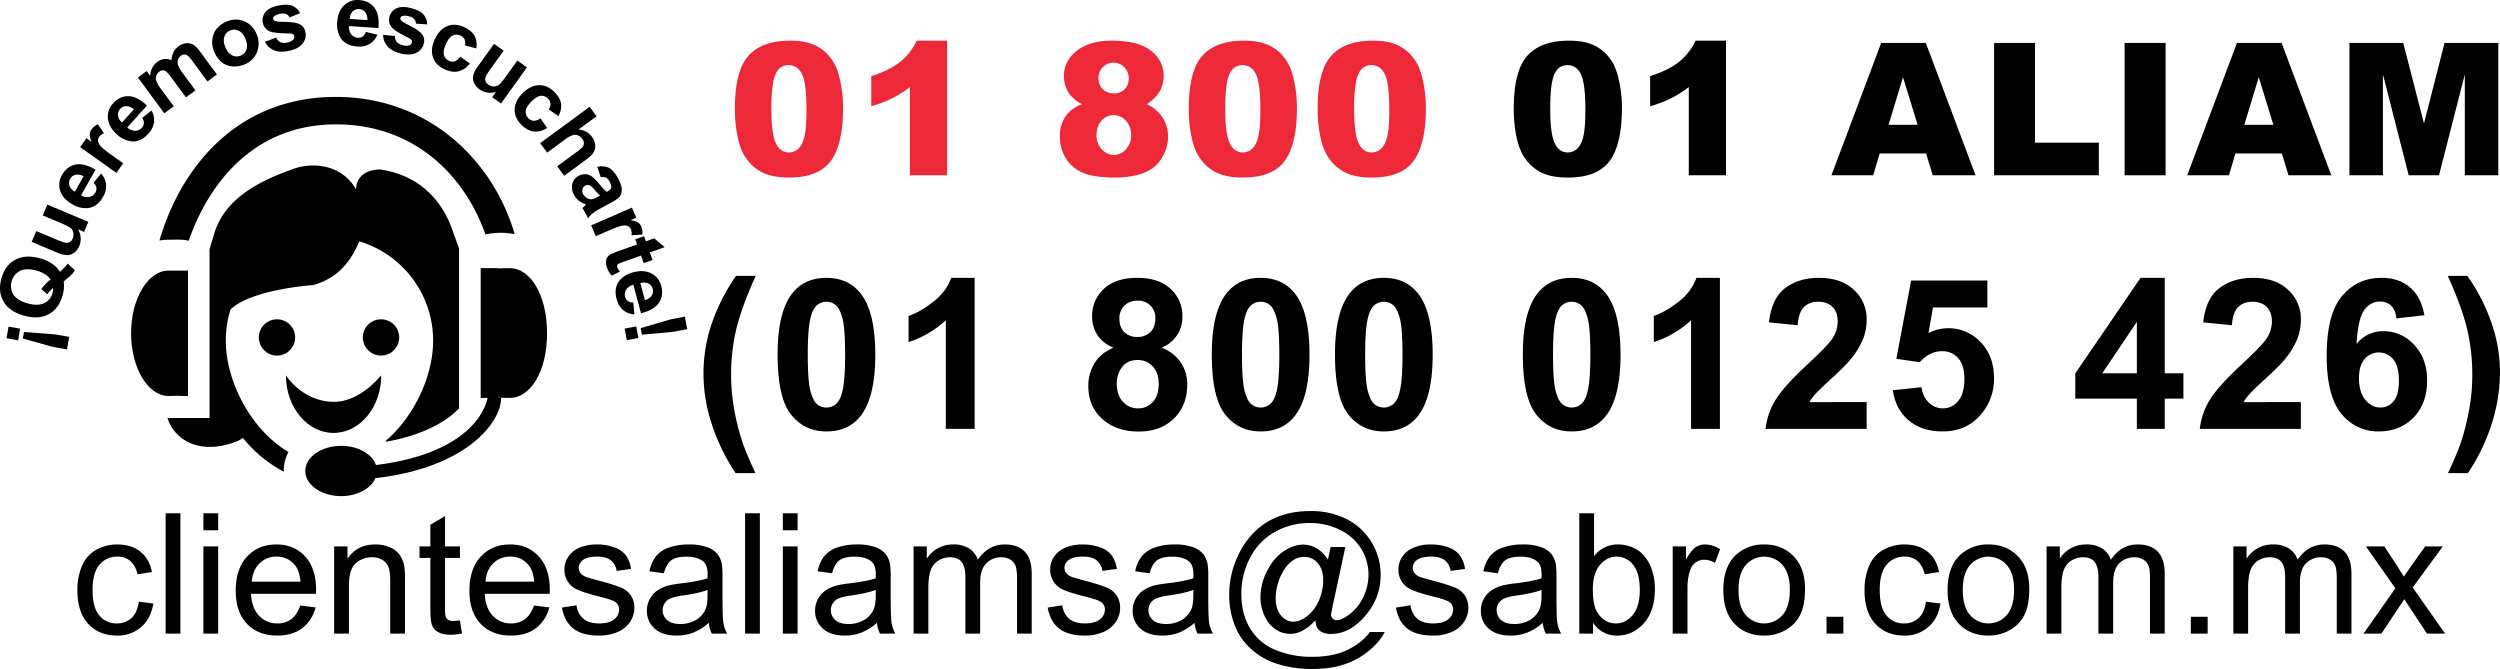
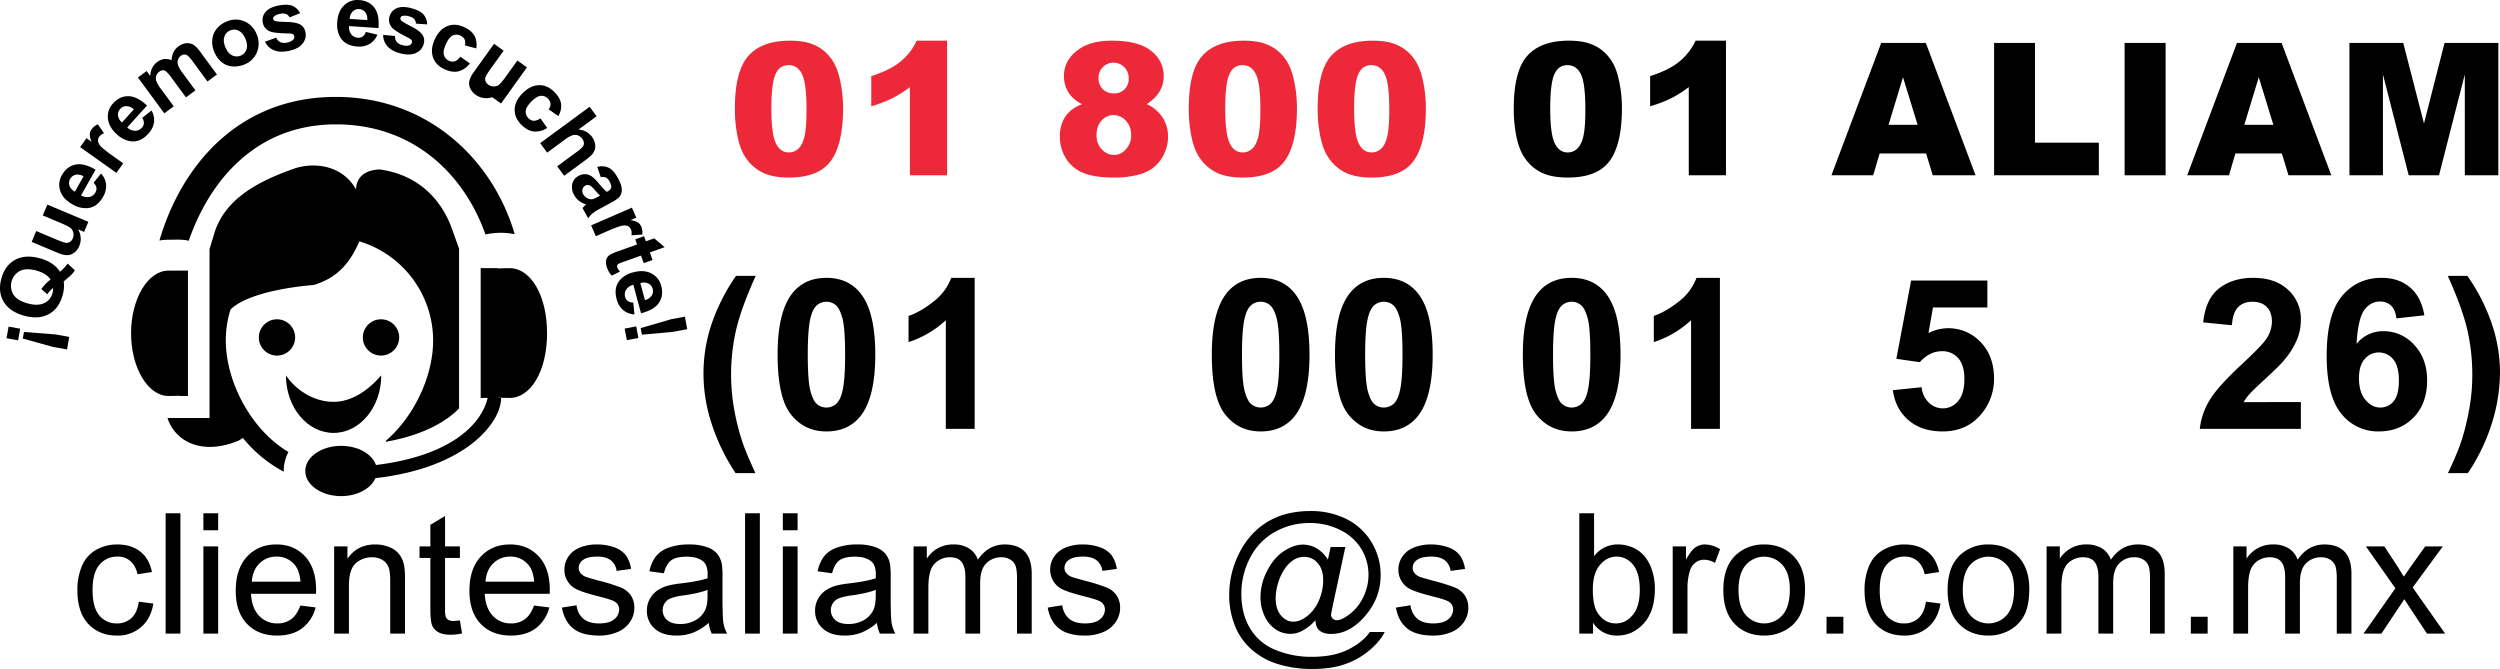
<svg xmlns="http://www.w3.org/2000/svg" id="Capa_1" data-name="Capa 1" viewBox="0 0 1689.166 452.007">
  <defs>
    <style>
      .cls-1 {
        fill: #ed2939;
      }
    </style>
  </defs>
  <title>722c7a2c-e7ac-419b-ba1d-c743006c9dee</title>
  <g>
    <g>
      <path d="M93.777,406.528l9.817,1.276q-1.613,10.149-8.242,15.889a23.974,23.974,0,0,1-16.272,5.741q-12.1,0-19.445-7.9t-7.343-22.656a41.019,41.019,0,0,1,3.161-16.695,22.054,22.054,0,0,1,9.617-10.731,28.589,28.589,0,0,1,14.065-3.577q9.6,0,15.7,4.852t7.82,13.783L92.946,388q-1.382-5.934-4.914-8.929a12.675,12.675,0,0,0-8.509-3,15.5,15.5,0,0,0-12.257,5.408q-4.708,5.407-4.714,17.11,0,11.867,4.548,17.248a14.8,14.8,0,0,0,11.869,5.379,14,14,0,0,0,9.817-3.6Q92.729,414.014,93.777,406.528Z" />
      <path d="M111.913,428.1V346.8H121.9V428.1Z" />
      <path d="M137.426,358.277V346.8h9.983v11.481Zm0,69.825V369.2h9.983v58.9Z" />
      <path d="M202.926,409.135l10.316,1.275a25.165,25.165,0,0,1-9.04,14.031q-6.606,4.992-16.861,4.992-12.928,0-20.487-7.959-7.587-7.957-7.576-22.323,0-14.862,7.654-23.073t19.855-8.208q11.814,0,19.3,8.042t7.487,22.629c0,.591-.022,1.478-.056,2.661H169.593q.55,9.7,5.491,14.864a16.352,16.352,0,0,0,12.313,5.158,15.272,15.272,0,0,0,9.373-2.884Q200.647,415.458,202.926,409.135ZM170.148,393h32.889q-.666-7.434-3.772-11.148a15.3,15.3,0,0,0-12.367-5.768,15.881,15.881,0,0,0-11.57,4.6Q170.653,385.288,170.148,393Z" />
      <path d="M225.776,428.1V369.2h8.985v8.375q6.49-9.7,18.746-9.706a24.645,24.645,0,0,1,9.794,1.913,15.374,15.374,0,0,1,6.678,5.019,19.275,19.275,0,0,1,3.107,7.376,57.627,57.627,0,0,1,.554,9.706V428.1h-9.983V392.274q0-6.1-1.165-9.123a9.559,9.559,0,0,0-4.137-4.825,13.122,13.122,0,0,0-6.955-1.8,16.214,16.214,0,0,0-11.014,4.048q-4.626,4.048-4.626,15.364V428.1Z" />
      <path d="M310.743,419.174l1.441,8.818a36.981,36.981,0,0,1-7.542.888q-5.442,0-8.43-1.72A9.607,9.607,0,0,1,292,422.64q-1.215-2.8-1.22-11.786V376.968h-7.321V369.2h7.321V354.616l9.927-5.99V369.2h10.039v7.765H300.7v34.441a17.673,17.673,0,0,0,.521,5.491,4.19,4.19,0,0,0,1.73,1.941,6.629,6.629,0,0,0,3.406.721A32.607,32.607,0,0,0,310.743,419.174Z" />
      <path d="M360.826,409.135l10.316,1.275a25.171,25.171,0,0,1-9.04,14.031q-6.606,4.992-16.861,4.992-12.928,0-20.487-7.959-7.587-7.957-7.576-22.323,0-14.862,7.653-23.073t19.856-8.208q11.812,0,19.3,8.042t7.488,22.629c0,.591-.023,1.478-.056,2.661H327.493q.549,9.7,5.491,14.864a16.35,16.35,0,0,0,12.313,5.158,15.274,15.274,0,0,0,9.373-2.884Q358.545,415.458,360.826,409.135ZM328.047,393h32.889q-.665-7.434-3.771-11.148a15.3,15.3,0,0,0-12.368-5.768,15.878,15.878,0,0,0-11.569,4.6Q328.553,385.288,328.047,393Z" />
      <path d="M379.682,410.522l9.873-1.554a13.8,13.8,0,0,0,4.625,9.1q3.81,3.162,10.626,3.161,6.873,0,10.206-2.8a8.375,8.375,0,0,0,3.328-6.573,6.059,6.059,0,0,0-2.939-5.324q-2.048-1.331-10.206-3.384-10.981-2.774-15.229-4.8a14.515,14.515,0,0,1-8.619-13.505,15.087,15.087,0,0,1,1.808-7.293,16.058,16.058,0,0,1,4.9-5.574,20.675,20.675,0,0,1,6.345-2.911,30.2,30.2,0,0,1,8.63-1.193,34.151,34.151,0,0,1,12.18,2,16.589,16.589,0,0,1,7.731,5.407,21.188,21.188,0,0,1,3.439,9.124l-9.761,1.33a10.707,10.707,0,0,0-3.849-7.1q-3.195-2.549-9.017-2.551-6.871,0-9.817,2.274a6.616,6.616,0,0,0-2.94,5.325,5.535,5.535,0,0,0,1.22,3.494,8.745,8.745,0,0,0,3.828,2.662q1.5.552,8.818,2.551a123.117,123.117,0,0,1,14.787,4.631,14.983,14.983,0,0,1,6.566,5.241A14.653,14.653,0,0,1,428.6,410.8a16.681,16.681,0,0,1-2.918,9.4,18.744,18.744,0,0,1-8.4,6.822,30.575,30.575,0,0,1-12.424,2.413q-11.48,0-17.492-4.77T379.682,410.522Z" />
      <path d="M478.9,420.838a37.19,37.19,0,0,1-10.671,6.655,30.9,30.9,0,0,1-11.014,1.941q-9.7,0-14.919-4.742a15.668,15.668,0,0,1-5.213-12.119,16.044,16.044,0,0,1,1.975-7.9,16.3,16.3,0,0,1,5.147-5.74,24.338,24.338,0,0,1,7.188-3.272,71.007,71.007,0,0,1,8.874-1.5q12.1-1.443,17.8-3.438c.034-1.368.056-2.238.056-2.607q0-6.1-2.828-8.6-3.827-3.382-11.37-3.384-7.038,0-10.4,2.468-3.345,2.467-4.958,8.735l-9.762-1.33a24.222,24.222,0,0,1,4.382-10.123A19.163,19.163,0,0,1,452,369.951a39.331,39.331,0,0,1,13.367-2.08,35.37,35.37,0,0,1,12.257,1.774,16.156,16.156,0,0,1,6.932,4.465,15.711,15.711,0,0,1,3.107,6.794,56.231,56.231,0,0,1,.5,9.207v13.311q0,13.922.633,17.609a22.5,22.5,0,0,0,2.528,7.071H480.9A21.3,21.3,0,0,1,478.9,420.838Zm-.832-22.3q-5.44,2.217-16.305,3.771a37.555,37.555,0,0,0-8.707,2,8.7,8.7,0,0,0-3.938,3.244,8.829,8.829,0,0,0,1.631,11.4q3.028,2.663,8.852,2.662a20.57,20.57,0,0,0,10.26-2.523,15.567,15.567,0,0,0,6.6-6.906q1.615-3.38,1.608-9.983Z" />
      <path d="M503.417,428.1V346.8H513.4V428.1Z" />
      <path d="M528.93,358.277V346.8h9.983v11.481Zm0,69.825V369.2h9.983v58.9Z" />
      <path d="M592.545,420.838a37.188,37.188,0,0,1-10.671,6.655,30.9,30.9,0,0,1-11.014,1.941q-9.7,0-14.919-4.742a15.664,15.664,0,0,1-5.214-12.119,16.032,16.032,0,0,1,1.975-7.9,16.3,16.3,0,0,1,5.146-5.74,24.34,24.34,0,0,1,7.188-3.272,70.981,70.981,0,0,1,8.873-1.5q12.1-1.443,17.8-3.438c.034-1.368.056-2.238.056-2.607q0-6.1-2.828-8.6-3.827-3.382-11.37-3.384-7.038,0-10.4,2.468-3.344,2.467-4.958,8.735l-9.761-1.33a24.235,24.235,0,0,1,4.381-10.123,19.162,19.162,0,0,1,8.819-5.934,39.33,39.33,0,0,1,13.367-2.08,35.374,35.374,0,0,1,12.257,1.774,16.155,16.155,0,0,1,6.932,4.465,15.7,15.7,0,0,1,3.106,6.794,56.194,56.194,0,0,1,.5,9.207v13.311q0,13.922.633,17.609a22.475,22.475,0,0,0,2.528,7.071H594.54A21.327,21.327,0,0,1,592.545,420.838Zm-.833-22.3q-5.44,2.217-16.305,3.771a37.54,37.54,0,0,0-8.707,2,8.694,8.694,0,0,0-3.938,3.244,8.83,8.83,0,0,0,1.63,11.4q3.029,2.663,8.852,2.662a20.571,20.571,0,0,0,10.261-2.523,15.572,15.572,0,0,0,6.6-6.906q1.614-3.38,1.608-9.983Z" />
      <path d="M617.28,428.1V369.2h8.929v8.263a20.993,20.993,0,0,1,7.376-6.96,20.763,20.763,0,0,1,10.483-2.634,19.422,19.422,0,0,1,10.737,2.717,14.552,14.552,0,0,1,5.9,7.6q6.989-10.316,18.192-10.316,8.769,0,13.477,4.852t4.715,14.947V428.1h-9.928V391q0-5.99-.964-8.624a8.43,8.43,0,0,0-3.528-4.242,10.966,10.966,0,0,0-5.989-1.608,13.951,13.951,0,0,0-10.316,4.132q-4.11,4.13-4.1,13.227V428.1h-9.983V389.835q0-6.657-2.441-9.983t-7.986-3.328a14.482,14.482,0,0,0-7.787,2.218,12.55,12.55,0,0,0-5.191,6.489q-1.614,4.271-1.608,12.313V428.1Z" />
      <path d="M707.9,410.522l9.873-1.554a13.8,13.8,0,0,0,4.625,9.1q3.81,3.162,10.626,3.161,6.871,0,10.206-2.8a8.374,8.374,0,0,0,3.327-6.573,6.057,6.057,0,0,0-2.94-5.324q-2.046-1.331-10.2-3.384-10.981-2.774-15.229-4.8a14.515,14.515,0,0,1-8.619-13.505,15.087,15.087,0,0,1,1.808-7.293,16.048,16.048,0,0,1,4.9-5.574,20.664,20.664,0,0,1,6.345-2.911,30.2,30.2,0,0,1,8.63-1.193,34.14,34.14,0,0,1,12.179,2,16.587,16.587,0,0,1,7.732,5.407A21.174,21.174,0,0,1,754.6,384.4l-9.76,1.33a10.707,10.707,0,0,0-3.849-7.1q-3.195-2.549-9.018-2.551-6.873,0-9.817,2.274a6.613,6.613,0,0,0-2.94,5.325,5.529,5.529,0,0,0,1.22,3.494,8.748,8.748,0,0,0,3.827,2.662q1.5.552,8.819,2.551a123.111,123.111,0,0,1,14.787,4.631,14.99,14.99,0,0,1,6.566,5.241,14.662,14.662,0,0,1,2.385,8.542,16.681,16.681,0,0,1-2.918,9.4,18.744,18.744,0,0,1-8.4,6.822,30.579,30.579,0,0,1-12.424,2.413q-11.48,0-17.492-4.77T707.9,410.522Z" />
-       <path d="M807.126,420.838a37.189,37.189,0,0,1-10.671,6.655,30.9,30.9,0,0,1-11.014,1.941q-9.7,0-14.919-4.742a15.664,15.664,0,0,1-5.214-12.119,16.032,16.032,0,0,1,1.975-7.9,16.3,16.3,0,0,1,5.147-5.74,24.338,24.338,0,0,1,7.188-3.272,70.978,70.978,0,0,1,8.873-1.5q12.1-1.443,17.8-3.438c.034-1.368.056-2.238.056-2.607q0-6.1-2.828-8.6-3.827-3.382-11.37-3.384-7.038,0-10.4,2.468-3.345,2.467-4.958,8.735l-9.761-1.33a24.235,24.235,0,0,1,4.381-10.123,19.161,19.161,0,0,1,8.819-5.934,39.331,39.331,0,0,1,13.367-2.08,35.374,35.374,0,0,1,12.257,1.774,16.156,16.156,0,0,1,6.932,4.465,15.711,15.711,0,0,1,3.107,6.794,56.36,56.36,0,0,1,.5,9.207v13.311q0,13.922.633,17.609a22.475,22.475,0,0,0,2.528,7.071H809.121A21.327,21.327,0,0,1,807.126,420.838Zm-.833-22.3q-5.44,2.217-16.305,3.771a37.54,37.54,0,0,0-8.707,2,8.7,8.7,0,0,0-3.938,3.244,8.829,8.829,0,0,0,1.631,11.4q3.028,2.663,8.851,2.662a20.571,20.571,0,0,0,10.261-2.523,15.572,15.572,0,0,0,6.6-6.906q1.614-3.38,1.608-9.983Z" />
      <path d="M888.765,419.062a30.674,30.674,0,0,1-8.064,6.683,17.293,17.293,0,0,1-18.558-.36,20.786,20.786,0,0,1-7.576-8.875,29.814,29.814,0,0,1-2.905-13.144,38.5,38.5,0,0,1,4.525-17.665q4.51-8.848,11.226-13.283t13.033-4.438a18.159,18.159,0,0,1,9.207,2.524,21.668,21.668,0,0,1,7.543,7.682l1.885-8.6h9.927l-7.986,37.215q-1.665,7.766-1.664,8.6a3.447,3.447,0,0,0,1.131,2.579,3.859,3.859,0,0,0,2.751,1.081c1.963,0,4.525-1.128,7.709-3.383a31.054,31.054,0,0,0,10.016-11.9,34.423,34.423,0,0,0,3.682-15.391,33.38,33.38,0,0,0-4.747-17.3,33.781,33.781,0,0,0-14.132-12.867,44.876,44.876,0,0,0-20.776-4.825,47.257,47.257,0,0,0-23.7,6.072,41.449,41.449,0,0,0-16.638,17.415,51.758,51.758,0,0,0-5.912,24.32q0,13.591,5.912,23.405a35.142,35.142,0,0,0,17.082,14.5,63.354,63.354,0,0,0,24.758,4.685q14.525,0,24.347-4.88t14.7-11.87h10.039q-2.83,5.823-9.706,11.87a51.792,51.792,0,0,1-16.362,9.566q-9.483,3.524-22.85,3.522a77.716,77.716,0,0,1-22.706-3.161,47.842,47.842,0,0,1-17.726-9.512,42.058,42.058,0,0,1-11.036-14.614,55.073,55.073,0,0,1-4.659-22.628,61.914,61.914,0,0,1,5.546-25.79q6.773-15.029,19.223-23.017t30.193-7.986a53.316,53.316,0,0,1,24.714,5.629A41.255,41.255,0,0,1,927.477,367.7a41.977,41.977,0,0,1,5.38,20.854q0,16.085-11.314,28.562-10.1,11.2-22.074,11.2a14.057,14.057,0,0,1-6.189-1.164,7.525,7.525,0,0,1-3.461-3.328A14.386,14.386,0,0,1,888.765,419.062Zm-26.844-15.03q0,7.6,3.605,11.813t8.263,4.215a13.787,13.787,0,0,0,6.545-1.858,23.585,23.585,0,0,0,6.578-5.518,29.163,29.163,0,0,0,5.125-9.29,33.584,33.584,0,0,0,2-11.286q0-7.543-3.748-11.7a11.8,11.8,0,0,0-9.119-4.159,13.181,13.181,0,0,0-6.678,1.8,20.544,20.544,0,0,0-6.078,5.8,32.518,32.518,0,0,0-4.715,9.706A35.433,35.433,0,0,0,861.922,404.033Z" />
      <path d="M943.173,410.522l9.872-1.554a13.809,13.809,0,0,0,4.626,9.1q3.81,3.162,10.626,3.161,6.871,0,10.206-2.8a8.374,8.374,0,0,0,3.327-6.573,6.057,6.057,0,0,0-2.94-5.324q-2.046-1.331-10.2-3.384-10.981-2.774-15.23-4.8a14.515,14.515,0,0,1-8.619-13.505,15.087,15.087,0,0,1,1.808-7.293,16.047,16.047,0,0,1,4.9-5.574,20.662,20.662,0,0,1,6.345-2.911,30.2,30.2,0,0,1,8.63-1.193,34.145,34.145,0,0,1,12.179,2,16.587,16.587,0,0,1,7.732,5.407,21.174,21.174,0,0,1,3.438,9.124l-9.76,1.33a10.706,10.706,0,0,0-3.849-7.1q-3.195-2.549-9.019-2.551-6.871,0-9.816,2.274a6.613,6.613,0,0,0-2.94,5.325,5.528,5.528,0,0,0,1.22,3.494,8.747,8.747,0,0,0,3.827,2.662q1.5.552,8.819,2.551a123.11,123.11,0,0,1,14.787,4.631,14.99,14.99,0,0,1,6.566,5.241,14.661,14.661,0,0,1,2.384,8.542,16.679,16.679,0,0,1-2.917,9.4,18.744,18.744,0,0,1-8.4,6.822,30.579,30.579,0,0,1-12.424,2.413q-11.48,0-17.492-4.77T943.173,410.522Z" />
-       <path d="M1042.394,420.838a37.189,37.189,0,0,1-10.671,6.655,30.908,30.908,0,0,1-11.014,1.941q-9.7,0-14.919-4.742a15.664,15.664,0,0,1-5.214-12.119,16.043,16.043,0,0,1,1.974-7.9,16.305,16.305,0,0,1,5.148-5.74,24.339,24.339,0,0,1,7.188-3.272,70.982,70.982,0,0,1,8.873-1.5q12.1-1.443,17.8-3.438c.033-1.368.056-2.238.056-2.607q0-6.1-2.828-8.6-3.827-3.382-11.37-3.384-7.038,0-10.4,2.468-3.345,2.467-4.958,8.735l-9.762-1.33a24.235,24.235,0,0,1,4.381-10.123,19.161,19.161,0,0,1,8.819-5.934,39.331,39.331,0,0,1,13.367-2.08,35.374,35.374,0,0,1,12.257,1.774,16.155,16.155,0,0,1,6.932,4.465,15.7,15.7,0,0,1,3.106,6.794,56.194,56.194,0,0,1,.5,9.207v13.311q0,13.922.633,17.609a22.476,22.476,0,0,0,2.528,7.071H1044.39A21.326,21.326,0,0,1,1042.394,420.838Zm-.833-22.3q-5.44,2.217-16.305,3.771a37.54,37.54,0,0,0-8.708,2,8.694,8.694,0,0,0-3.938,3.244,8.83,8.83,0,0,0,1.63,11.4q3.029,2.663,8.852,2.662a20.571,20.571,0,0,0,10.261-2.523,15.572,15.572,0,0,0,6.6-6.906q1.614-3.38,1.608-9.983Z" />
      <path d="M1076.336,428.1h-9.262V346.8h9.983V375.8a19.75,19.75,0,0,1,16.139-7.93,24.639,24.639,0,0,1,10.283,2.191,20.974,20.974,0,0,1,7.986,6.155,29.683,29.683,0,0,1,4.914,9.567,39.338,39.338,0,0,1,1.775,11.98q0,15.141-7.488,23.405t-17.969,8.263a18.759,18.759,0,0,1-16.362-8.708Zm-.11-29.893q0,10.594,2.884,15.307,4.708,7.708,12.756,7.709,6.539,0,11.314-5.684t4.769-16.944q0-11.535-4.581-17.028a13.911,13.911,0,0,0-11.059-5.491q-6.539,0-11.314,5.685T1076.226,398.209Z" />
      <path d="M1130.189,428.1V369.2h8.986v8.929c2.3-4.179,4.4-6.933,6.355-8.263a11.045,11.045,0,0,1,6.4-2,19.48,19.48,0,0,1,10.26,3.217l-3.438,9.262a14.288,14.288,0,0,0-7.321-2.163,9.511,9.511,0,0,0-5.879,1.968,10.671,10.671,0,0,0-3.716,5.463,38.907,38.907,0,0,0-1.663,11.647V428.1Z" />
      <path d="M1164.409,398.652q0-16.36,9.1-24.236a27.409,27.409,0,0,1,18.525-6.545q12.146,0,19.855,7.959t7.709,21.99q0,11.368-3.405,17.886a24.2,24.2,0,0,1-9.939,10.122,28.857,28.857,0,0,1-14.22,3.605q-12.363,0-19.989-7.931T1164.409,398.652Zm10.261,0q0,11.315,4.935,16.944a16.437,16.437,0,0,0,24.792-.027q4.941-5.657,4.935-17.249,0-10.926-4.969-16.555a16.452,16.452,0,0,0-24.758-.027Q1174.665,387.339,1174.67,398.652Z" />
      <path d="M1234.124,428.1v-11.37h11.37V428.1Z" />
      <path d="M1301.289,406.528l9.817,1.276q-1.614,10.149-8.242,15.889a23.974,23.974,0,0,1-16.272,5.741q-12.1,0-19.445-7.9t-7.343-22.656a41.019,41.019,0,0,1,3.161-16.695,22.049,22.049,0,0,1,9.617-10.731,28.589,28.589,0,0,1,14.065-3.577q9.6,0,15.7,4.852t7.82,13.783l-9.706,1.5q-1.382-5.934-4.914-8.929a12.675,12.675,0,0,0-8.509-3,15.5,15.5,0,0,0-12.257,5.408q-4.708,5.407-4.714,17.11,0,11.867,4.548,17.248a14.8,14.8,0,0,0,11.868,5.379,14,14,0,0,0,9.817-3.6Q1300.24,414.014,1301.289,406.528Z" />
      <path d="M1315.931,398.652q0-16.36,9.1-24.236a27.406,27.406,0,0,1,18.523-6.545q12.146,0,19.856,7.959t7.709,21.99q0,11.368-3.405,17.886a24.217,24.217,0,0,1-9.939,10.122,28.861,28.861,0,0,1-14.221,3.605q-12.363,0-19.988-7.931T1315.931,398.652Zm10.26,0q0,11.315,4.936,16.944a16.436,16.436,0,0,0,24.791-.027q4.941-5.657,4.937-17.249,0-10.926-4.969-16.555a16.452,16.452,0,0,0-24.758-.027Q1326.185,387.339,1326.191,398.652Z" />
      <path d="M1382.818,428.1V369.2h8.929v8.263a20.994,20.994,0,0,1,7.376-6.96,20.756,20.756,0,0,1,10.483-2.634,19.425,19.425,0,0,1,10.737,2.717,14.558,14.558,0,0,1,5.9,7.6q6.989-10.316,18.192-10.316,8.768,0,13.477,4.852t4.714,14.947V428.1H1452.7V391q0-5.99-.966-8.624a8.428,8.428,0,0,0-3.527-4.242,10.966,10.966,0,0,0-5.989-1.608,13.956,13.956,0,0,0-10.317,4.132q-4.11,4.13-4.1,13.227V428.1h-9.983V389.835q0-6.657-2.44-9.983t-7.987-3.328a14.481,14.481,0,0,0-7.786,2.218,12.549,12.549,0,0,0-5.191,6.489q-1.615,4.271-1.608,12.313V428.1Z" />
      <path d="M1480.264,428.1v-11.37h11.369V428.1Z" />
      <path d="M1508.993,428.1V369.2h8.929v8.263a20.994,20.994,0,0,1,7.376-6.96,20.757,20.757,0,0,1,10.483-2.634,19.425,19.425,0,0,1,10.737,2.717,14.558,14.558,0,0,1,5.9,7.6q6.989-10.316,18.192-10.316,8.768,0,13.477,4.852t4.714,14.947V428.1h-9.927V391q0-5.99-.966-8.624a8.428,8.428,0,0,0-3.527-4.242,10.966,10.966,0,0,0-5.989-1.608,13.956,13.956,0,0,0-10.317,4.132q-4.109,4.13-4.1,13.227V428.1h-9.983V389.835q0-6.657-2.44-9.983t-7.987-3.328a14.481,14.481,0,0,0-7.786,2.218,12.549,12.549,0,0,0-5.191,6.489q-1.615,4.271-1.608,12.313V428.1Z" />
      <path d="M1596.955,428.1l21.519-30.615-19.91-28.285h12.478l9.04,13.81c1.7,2.626,3.072,4.825,4.1,6.6q2.445-3.66,4.492-6.488l9.927-13.921h11.924l-20.354,27.731,21.907,31.169h-12.257l-12.09-18.3-3.217-4.936L1609.046,428.1Z" />
    </g>
    <g>
      <g>
        <path class="cls-1" d="M496.54,73.356q0-25.5,9.184-35.69T533.7,27.479q9.018,0,14.819,2.226a27.467,27.467,0,0,1,9.45,5.8,30.7,30.7,0,0,1,5.768,7.5,39.343,39.343,0,0,1,3.4,9.182,85.965,85.965,0,0,1,2.5,20.864q0,24.342-8.242,35.628-8.219,11.289-28.363,11.286-11.281,0-18.246-3.6a29.531,29.531,0,0,1-11.4-10.554q-3.229-4.941-5.036-13.513A92.516,92.516,0,0,1,496.54,73.356Zm24.647.061q0,17.084,3.018,23.335t8.762,6.254a9.177,9.177,0,0,0,6.556-2.654c1.853-1.768,3.205-4.564,4.082-8.388s1.32-9.781,1.32-17.875q0-17.812-3.028-23.946-3.012-6.13-9.063-6.131-6.156,0-8.9,6.254Q521.176,56.521,521.187,73.417Z" />
        <path class="cls-1" d="M639.93,27.479v90.963H614.795V58.836a75.844,75.844,0,0,1-11.8,7.5,91.472,91.472,0,0,1-14.309,5.491V51.454q12.695-4.084,19.712-9.822a39.993,39.993,0,0,0,10.982-14.154Z" />
        <path class="cls-1" d="M731.077,70.366a23.689,23.689,0,0,1-8.542-6.955,20.584,20.584,0,0,1-3.661-12.079q0-11.223,10.549-18.363,8.236-5.491,21.774-5.491,17.937,0,26.511,6.832t8.574,17.2A20.326,20.326,0,0,1,782.866,62.8a27.993,27.993,0,0,1-8.053,7.565,25.044,25.044,0,0,1,10.827,9.213,23.5,23.5,0,0,1,3.571,12.69,26.426,26.426,0,0,1-3.084,12.537,25.026,25.026,0,0,1-7.565,9,30.715,30.715,0,0,1-11.159,4.666,65.247,65.247,0,0,1-14.254,1.495q-14.209,0-21.719-3.355a24.578,24.578,0,0,1-11.4-9.883,27.82,27.82,0,0,1-3.905-14.581,23.4,23.4,0,0,1,3.661-13.33Q723.445,73.359,731.077,70.366Zm9.816,20.926a13.364,13.364,0,0,0,3.605,9.67,11.1,11.1,0,0,0,8.23,3.753,10.648,10.648,0,0,0,7.986-3.813,13.648,13.648,0,0,0,3.55-9.669,13.593,13.593,0,0,0-3.571-9.7,11.067,11.067,0,0,0-8.275-3.783,10.761,10.761,0,0,0-8.076,3.661Q740.9,85.071,740.893,91.292Zm1.343-38.5a9.987,9.987,0,0,0,2.9,7.473,10.552,10.552,0,0,0,7.719,2.837,9.412,9.412,0,0,0,7.022-2.807,9.976,9.976,0,0,0,2.74-7.259,10.234,10.234,0,0,0-2.873-7.535,10.147,10.147,0,0,0-17.5,7.291Z" />
        <path class="cls-1" d="M803.209,73.356q0-25.5,9.185-35.69t27.975-10.187q9.018,0,14.82,2.226a27.455,27.455,0,0,1,9.45,5.8,30.736,30.736,0,0,1,5.769,7.5,39.4,39.4,0,0,1,3.394,9.182,85.91,85.91,0,0,1,2.5,20.864q0,24.342-8.242,35.628-8.219,11.289-28.362,11.286-11.282,0-18.247-3.6a29.532,29.532,0,0,1-11.4-10.554q-3.229-4.941-5.036-13.513A92.515,92.515,0,0,1,803.209,73.356Zm24.648.061q0,17.084,3.017,23.335t8.763,6.254a9.175,9.175,0,0,0,6.555-2.654c1.852-1.768,3.205-4.564,4.082-8.388s1.32-9.781,1.32-17.875q0-17.812-3.028-23.946-3.012-6.13-9.062-6.131-6.157,0-8.9,6.254Q827.845,56.521,827.857,73.417Z" />
        <path class="cls-1" d="M890.3,73.356q0-25.5,9.185-35.69t27.975-10.187q9.018,0,14.819,2.226a27.466,27.466,0,0,1,9.45,5.8,30.7,30.7,0,0,1,5.768,7.5,39.343,39.343,0,0,1,3.4,9.182,85.911,85.911,0,0,1,2.5,20.864q0,24.342-8.242,35.628-8.219,11.289-28.363,11.286-11.281,0-18.246-3.6a29.532,29.532,0,0,1-11.4-10.554q-3.229-4.941-5.036-13.513A92.516,92.516,0,0,1,890.3,73.356Zm24.648.061q0,17.084,3.017,23.335t8.763,6.254a9.177,9.177,0,0,0,6.555-2.654c1.853-1.768,3.205-4.564,4.082-8.388s1.32-9.781,1.32-17.875q0-17.812-3.028-23.946-3.012-6.13-9.063-6.131-6.156,0-8.9,6.254Q914.931,56.521,914.943,73.417Z" />
        <path d="M1022.794,73.356q0-25.5,9.184-35.69t27.975-10.187q9.018,0,14.818,2.226a27.473,27.473,0,0,1,9.452,5.8,30.756,30.756,0,0,1,5.768,7.5,39.4,39.4,0,0,1,3.394,9.182,85.911,85.911,0,0,1,2.5,20.864q0,24.342-8.241,35.628-8.221,11.289-28.363,11.286-11.281,0-18.248-3.6a29.539,29.539,0,0,1-11.4-10.554q-3.227-4.941-5.035-13.513A92.438,92.438,0,0,1,1022.794,73.356Zm24.647.061q0,17.084,3.017,23.335t8.763,6.254a9.177,9.177,0,0,0,6.556-2.654q2.777-2.653,4.081-8.388t1.32-17.875q0-17.812-3.028-23.946-3.011-6.13-9.062-6.131-6.156,0-8.9,6.254Q1047.43,56.521,1047.441,73.417Z" />
        <path d="M1166.184,27.479v90.963h-25.135V58.836a75.8,75.8,0,0,1-11.8,7.5,91.455,91.455,0,0,1-14.308,5.491V51.454q12.695-4.084,19.711-9.822a39.981,39.981,0,0,0,10.981-14.154Z" />
        <path d="M1301.4,103.678h-31.38l-4.359,14.764h-28.219L1271.062,29h30.149l33.6,89.438h-28.94Zm-5.735-19.34-9.872-32.15-9.762,32.15Z" />
        <path d="M1347.344,29h27.631V96.417h43.139v22.024h-70.769Z" />
        <path d="M1435.528,29h27.7v89.438h-27.7Z" />
        <path d="M1541.782,103.678H1510.4l-4.359,14.764h-28.219L1511.444,29h30.149l33.6,89.438h-28.94Zm-5.735-19.34-9.872-32.15-9.762,32.15Z" />
        <path d="M1587.438,29h36.338l14.021,54.42L1651.707,29h36.328v89.438h-22.64V50.234l-17.438,68.207H1627.47l-17.4-68.207v68.207h-22.629Z" />
      </g>
      <g>
        <path d="M510.394,319.659H497.017a134.889,134.889,0,0,1-16.151-33.277,108.816,108.816,0,0,1-5.545-33.416,104.837,104.837,0,0,1,6.865-37.923,132.96,132.96,0,0,1,15.108-28.631h13.311q-9.5,21.006-13.067,35.736a134.278,134.278,0,0,0-1.453,54.528,152.937,152.937,0,0,0,5.779,22.669Q504.293,306.418,510.394,319.659Z" />
        <path d="M558.391,187.73q14.775,0,23.094,10.537,9.918,12.479,9.917,41.388,0,28.843-9.983,41.458-8.253,10.4-23.028,10.4-14.825,0-23.914-11.405T525.4,239.447q0-28.7,9.983-41.319Q543.621,187.729,558.391,187.73Zm0,16.153a9.7,9.7,0,0,0-6.3,2.255q-2.777,2.249-4.3,8.075-2.012,7.558-2.007,25.443t1.808,24.578q1.8,6.689,4.537,8.907a9.967,9.967,0,0,0,12.578-.033q2.779-2.256,4.3-8.078,2.014-7.488,2.008-25.374t-1.8-24.578c-1.21-4.459-2.718-7.441-4.548-8.94A9.6,9.6,0,0,0,558.391,203.883Z" />
        <path d="M658.543,289.778H639.054V216.361a67.11,67.11,0,0,1-25.168,14.767V213.45q7.636-2.5,16.572-9.465a35.888,35.888,0,0,0,12.267-16.255h15.818Z" />
-         <path d="M752.329,234.941q-7.553-3.188-10.992-8.772a22.924,22.924,0,0,1-3.428-12.234,24.579,24.579,0,0,1,7.942-18.788q7.938-7.417,22.563-7.417,14.491,0,22.494,7.417a24.517,24.517,0,0,1,8.009,18.788,22.158,22.158,0,0,1-3.671,12.584,23.288,23.288,0,0,1-10.327,8.422,27.263,27.263,0,0,1,12.856,9.914,26.284,26.284,0,0,1,4.4,15.043q0,14.077-8.985,22.879-8.969,8.8-23.881,8.8-13.86,0-23.084-7.278-10.88-8.594-10.881-23.571a29.147,29.147,0,0,1,4.094-15.15Q743.515,238.684,752.329,234.941Zm2.219,23.918q0,8.044,4.125,12.548a13.369,13.369,0,0,0,10.294,4.506,12.952,12.952,0,0,0,9.983-4.331q3.96-4.334,3.949-12.515,0-7.139-4.016-11.472a13.306,13.306,0,0,0-10.193-4.334q-7.139,0-10.637,4.922A18.012,18.012,0,0,0,754.548,258.859Zm1.8-43.537q0,5.824,3.294,9.081a11.932,11.932,0,0,0,8.774,3.259,12.064,12.064,0,0,0,8.873-3.3q3.327-3.29,3.328-9.114a11.324,11.324,0,0,0-11.991-12.064,12.1,12.1,0,0,0-8.952,3.328A11.906,11.906,0,0,0,756.345,215.322Z" />
        <path d="M851.772,187.73q14.775,0,23.094,10.537,9.918,12.479,9.917,41.388,0,28.843-9.983,41.458-8.253,10.4-23.028,10.4-14.825,0-23.914-11.405t-9.074-40.659q0-28.7,9.983-41.319Q837,187.729,851.772,187.73Zm0,16.153a9.7,9.7,0,0,0-6.3,2.255q-2.777,2.249-4.3,8.075-2.012,7.558-2.007,25.443t1.808,24.578q1.8,6.689,4.537,8.907a9.967,9.967,0,0,0,12.578-.033q2.779-2.256,4.3-8.078,2.014-7.488,2.008-25.374t-1.8-24.578q-1.814-6.689-4.548-8.94A9.6,9.6,0,0,0,851.772,203.883Z" />
        <path d="M935,187.73q14.775,0,23.094,10.537,9.916,12.479,9.916,41.388,0,28.843-9.983,41.458-8.253,10.4-23.027,10.4-14.824,0-23.915-11.405t-9.073-40.659q0-28.7,9.983-41.319Q920.229,187.729,935,187.73Zm0,16.153a9.7,9.7,0,0,0-6.3,2.255q-2.779,2.249-4.3,8.075-2.014,7.558-2.008,25.443t1.808,24.578q1.8,6.689,4.537,8.907a9.967,9.967,0,0,0,12.579-.033q2.779-2.256,4.3-8.078,2.014-7.488,2.008-25.374t-1.8-24.578q-1.813-6.689-4.548-8.94A9.6,9.6,0,0,0,935,203.883Z" />
        <path d="M1061.928,187.73q14.775,0,23.094,10.537,9.916,12.479,9.916,41.388,0,28.843-9.983,41.458-8.252,10.4-23.027,10.4-14.825,0-23.915-11.405t-9.073-40.659q0-28.7,9.983-41.319Q1047.158,187.729,1061.928,187.73Zm0,16.153a9.7,9.7,0,0,0-6.3,2.255q-2.779,2.249-4.3,8.075-2.014,7.558-2.008,25.443t1.808,24.578q1.8,6.689,4.537,8.907a9.967,9.967,0,0,0,12.579-.033q2.779-2.256,4.3-8.078,2.012-7.488,2.007-25.374t-1.8-24.578c-1.209-4.459-2.717-7.441-4.548-8.94A9.6,9.6,0,0,0,1061.928,203.883Z" />
        <path d="M1162.08,289.778h-19.49V216.361a67.1,67.1,0,0,1-25.168,14.767V213.45q7.638-2.5,16.572-9.465a35.883,35.883,0,0,0,12.268-16.255h15.818Z" />
-         <path d="M1261.235,271.684v18.094H1192.95a46.824,46.824,0,0,1,6.656-19.445q5.541-9.188,21.907-24.37,13.16-12.271,16.151-16.638a21.4,21.4,0,0,0,4.015-11.924q0-6.515-3.494-10.017c-2.341-2.334-5.558-3.5-9.673-3.5q-6.106,0-9.706,3.675t-4.159,12.2l-19.412-1.941q1.731-16.082,10.881-23.086t22.884-7q15.041,0,23.637,8.111a26.59,26.59,0,0,1,8.6,20.174,35.1,35.1,0,0,1-2.462,13.067,53.114,53.114,0,0,1-7.8,13q-3.527,4.51-12.756,12.965t-11.68,11.23a33.2,33.2,0,0,0-3.982,5.408Z" />
        <path d="M1278.949,263.642l19.412-2.01a16.68,16.68,0,0,0,4.914,10.433,13.369,13.369,0,0,0,9.429,3.848,13.1,13.1,0,0,0,10.338-4.958q4.225-4.954,4.225-14.939,0-9.359-4.192-14.04a13.984,13.984,0,0,0-10.926-4.678q-8.386,0-15.041,7.418l-15.807-2.289,9.983-52.9H1342.8v18.233h-36.748l-3.04,17.263a29.773,29.773,0,0,1,35.284,6.17q9,9.429,9.007,24.472a36.726,36.726,0,0,1-7.276,22.392q-9.916,13.453-27.521,13.45-14.075,0-22.95-7.557T1278.949,263.642Z" />
-         <path d="M1443.8,289.778V269.327h-41.6V252.272l44.081-64.543h16.372V252.2h12.611v17.124h-12.611v20.451Zm0-37.575V217.471L1420.432,252.2Z" />
        <path d="M1554.616,271.684v18.094h-68.285a46.825,46.825,0,0,1,6.656-19.445q5.541-9.188,21.907-24.37,13.162-12.271,16.151-16.638a21.4,21.4,0,0,0,4.015-11.924q0-6.515-3.494-10.017c-2.341-2.334-5.558-3.5-9.673-3.5q-6.106,0-9.706,3.675t-4.159,12.2l-19.412-1.941q1.731-16.082,10.881-23.086t22.884-7q15.041,0,23.637,8.111a26.59,26.59,0,0,1,8.6,20.174,35.1,35.1,0,0,1-2.463,13.067,53.115,53.115,0,0,1-7.8,13q-3.527,4.51-12.756,12.965t-11.68,11.23a33.2,33.2,0,0,0-3.982,5.408Z" />
        <path d="M1638.052,213.033l-18.857,2.08q-.7-5.822-3.605-8.6a10.51,10.51,0,0,0-7.553-2.773q-6.173,0-10.438,5.546t-5.379,23.085a22.8,22.8,0,0,1,18.1-8.6,27.629,27.629,0,0,1,20.9,9.29q8.7,9.293,8.7,23.987,0,15.6-9.14,25.026t-23.5,9.429a31.4,31.4,0,0,1-25.3-11.96q-9.918-11.954-9.917-39.2,0-27.935,10.327-40.279t26.832-12.34q11.581,0,19.168,6.483T1638.052,213.033Zm-44.17,42.5q0,9.5,4.371,14.664t9.983,5.163a11.373,11.373,0,0,0,9.018-4.229q3.593-4.227,3.605-13.865,0-9.913-3.882-14.523a12.493,12.493,0,0,0-19.212-.21Q1593.887,246.936,1593.882,255.531Z" />
        <path d="M1654.014,319.659q5.757-12.342,8.109-18.927a139.792,139.792,0,0,0,4.371-15.183,157.6,157.6,0,0,0,2.984-16.324,127.921,127.921,0,0,0,.964-15.843,133.825,133.825,0,0,0-3.527-31.234q-3.544-14.729-13.034-35.736h13.234a127.128,127.128,0,0,1,16.261,31.613,102.9,102.9,0,0,1,5.791,33.9,117.394,117.394,0,0,1-4.571,31.059,131.124,131.124,0,0,1-17.126,36.675Z" />
      </g>
      <g>
        <g>
          <g>
            <g>
              <path d="M199.414,228.177a12.258,12.258,0,1,1-12.057-12.436A12.269,12.269,0,0,1,199.414,228.177Z" />
              <path d="M269.725,228.177a12.305,12.305,0,0,1-12.465,12.064,12.251,12.251,0,0,1,.326-24.5A12.285,12.285,0,0,1,269.725,228.177Z" />
            </g>
            <g>
              <g>
                <path d="M113.8,182.84c.46,0,7.453.067,7.958.118l-6.385-.118H127v84.719h-5.242V267.4c-.5.036-7.5.154-7.958.154-13.888,0-25.234-19.1-25.234-42.385C88.562,201.853,99.908,182.84,113.8,182.84Z" />
                <path d="M226.925,65.479c-65.877,0-104.46,46.6-119.194,97.028a40.114,40.114,0,0,1,6.875-.534c4.129,0,8.681-.37,12.917.705,13.821-39.939,44.943-78.641,99.446-78.641,53.256,0,87.07,34.741,101.025,74.369a49.17,49.17,0,0,1,10.211-1.112,47.875,47.875,0,0,1,9.55.927C333.215,108.265,289.51,65.479,226.925,65.479Z" />
              </g>
              <path d="M344.427,181.186c-.563,0-7.459.1-7.97.185v-.185h-11.68v87.686h4.73c-3.677,16.387-23.083,38.909-75.472,45.322-2.6-7.428-12.08-12.953-23.521-12.953-13.414,0-24.248,7.616-24.248,16.973,0,9.387,10.834,17,24.248,17,10.96,0,20.161-5.14,23.128-12.139,62.525-7.133,85.091-38.478,84.943-54.207h-2.127v-.155c.511.052,7.407.155,7.97.155,13.868,0,25.2-17.67,25.2-43.7C369.632,199.109,358.295,181.186,344.427,181.186Z" />
            </g>
            <path d="M305.718,155.559c-7.644-22.112-24.38-37.707-49.222-41.081-16.943.712-15.868,13.548-15.868,13.548-9.677-16.87-28.385-18.181-40.6-14.533-23.484,8.082-47.02,19.649-54.821,42.868l-3.64,11.974V282.45H113.16c5.116,15.652,22.965,25.678,48.227,15.194l2.721-1.743a89.93,89.93,0,0,0,27.623,22.817c0-.193-.037-.334-.037-.5a27.476,27.476,0,0,1,3.211-12.829c-24.938-14.674-42.341-47.2-42.341-75.375a68.942,68.942,0,0,1,3.226-20.941c14.088-13.688,55.918-16.485,55.918-16.485,20.815-5.791,27.734-22.179,31.114-29.526a70.135,70.135,0,0,1,49.831,66.952c0,24.137-12.776,51.441-32.183,68.013a3.834,3.834,0,0,0,.44.423c27.212-4.827,42.111-15.038,49.259-22.519V167.987Z" />
          </g>
          <path d="M257.587,253.633c0,21.482-14.445,38.871-32.2,38.871-17.79,0-32.189-17.389-32.189-38.871,6.08,9.092,17.967,17.879,32.2,17.879C236.957,271.513,248.006,264.624,257.587,253.633Z" />
        </g>
        <g>
          <path d="M5.8,220.7l7.831,1.379-1.387,7.861-7.829-1.387Zm10.4,3.612L37.2,225.93l9.581,1.69-1.491,8.47L35.706,234.4l-20.288-5.679Z" />
          <path d="M40.527,183.611a27.357,27.357,0,0,0,5.176-5.525l4.872,4.552a19.2,19.2,0,0,1-2.492,3.159c-.2.216-1.876,1.685-5.035,4.383a22.322,22.322,0,0,1-.7,9.173q-2.559,9.221-9.432,12.933t-16.693.993q-9.788-2.724-13.77-9.468T.958,188.1q2.47-8.887,9.352-12.584t16.677-.979a27.271,27.271,0,0,1,8.7,3.974A19.638,19.638,0,0,1,40.527,183.611Zm-6.355,5.227a12.526,12.526,0,0,0-3.768-3.56,21.469,21.469,0,0,0-5.731-2.431q-6.919-1.915-11.189.185a11.448,11.448,0,0,0-4.428,15.994q2.581,4.016,9.478,5.931,7.006,1.949,11.337-.155a10.262,10.262,0,0,0,5.628-6.792,9.843,9.843,0,0,0,.342-3.455,23.88,23.88,0,0,0-3.894,4.293L27.972,195.3A28.223,28.223,0,0,1,34.172,188.838Z" />
          <path d="M56.833,156.694l-4.146-1.742A11.511,11.511,0,0,1,54.5,160.4a12.118,12.118,0,0,1-.9,5.738,11.056,11.056,0,0,1-3.331,4.494,7.835,7.835,0,0,1-4.8,1.757,16.529,16.529,0,0,1-6.54-1.587L21.4,163.442l3.077-7.335,12.733,5.355q5.839,2.457,7.326,2.6a4.206,4.206,0,0,0,2.706-.593,4.921,4.921,0,0,0,1.914-2.388,6.285,6.285,0,0,0,.385-3.8,5.716,5.716,0,0,0-1.7-3.108q-1.291-1.189-7.246-3.686L28.914,145.57l3.078-7.325,27.7,11.641Z" />
          <path d="M63.225,123.488l5.058-6.236a12.939,12.939,0,0,1,3.4,7.467,14.141,14.141,0,0,1-2.083,8.3q-3.859,6.82-10.166,7.573a17.218,17.218,0,0,1-10.479-2.516q-6.495-3.668-8.26-9.157a12.841,12.841,0,0,1,1.186-10.677q3.293-5.83,9.062-7.03t13.636,3.454L54.771,132a8.037,8.037,0,0,0,5.741,1.038,6.029,6.029,0,0,0,3.967-3.025,4.907,4.907,0,0,0,.659-3.234A6.318,6.318,0,0,0,63.225,123.488Zm-6.77-4.345a7.633,7.633,0,0,0-5.443-1.039,5.75,5.75,0,0,0-4.071,7.385,7.329,7.329,0,0,0,3.663,3.989Z" />
          <path d="M83.239,110.348l-4.6,6.472L54.148,99.4l4.286-6.021,3.478,2.477a12.748,12.748,0,0,1-1.268-5.087,6.22,6.22,0,0,1,1.209-3.36,10.047,10.047,0,0,1,4.256-3.395l4.22,6.029A6.975,6.975,0,0,0,67.1,92.328a4.423,4.423,0,0,0-.89,2.842,6.272,6.272,0,0,0,1.647,3.411q1.581,1.934,7.824,6.383Z" />
          <path d="M96.075,79.642l6.295-4.983a12.949,12.949,0,0,1,1.69,8.03,14.228,14.228,0,0,1-3.84,7.645Q94.958,96.141,88.644,95.5a17.182,17.182,0,0,1-9.676-4.738Q73.427,85.748,72.91,80.02a12.839,12.839,0,0,1,3.477-10.16q4.5-4.97,10.382-4.878t12.553,6.347L85.96,86.1a8.049,8.049,0,0,0,5.376,2.268,6.011,6.011,0,0,0,4.531-2.083,4.821,4.821,0,0,0,1.348-3.01A6.272,6.272,0,0,0,96.075,79.642Zm-5.658-5.726a7.669,7.669,0,0,0-5.087-2.195,5.471,5.471,0,0,0-4.108,1.862,5.533,5.533,0,0,0-1.474,4.456,7.333,7.333,0,0,0,2.7,4.694Z" />
          <path d="M93.19,52.361l5.9-4.346,2.432,3.306q.334-6.183,4.7-9.409a10.087,10.087,0,0,1,4.738-2.009,9.153,9.153,0,0,1,4.939.83,13.9,13.9,0,0,1,1.306-5.427,10.487,10.487,0,0,1,3.239-3.863,10.923,10.923,0,0,1,5.3-2.241,8.244,8.244,0,0,1,5.1,1.151,17.3,17.3,0,0,1,4.353,4.522l11.389,15.469-6.4,4.715L130.006,41.23c-1.764-2.4-3.128-3.782-4.078-4.159a3.772,3.772,0,0,0-3.745.645,5.4,5.4,0,0,0-1.921,2.683,5.606,5.606,0,0,0,.059,3.663,21.643,21.643,0,0,0,3.159,5.384l8.557,11.619-6.4,4.717-9.765-13.259a22.705,22.705,0,0,0-3.7-4.3,3.643,3.643,0,0,0-2.188-.748,4.115,4.115,0,0,0-2.314.936,5.758,5.758,0,0,0-2.076,2.758,5.439,5.439,0,0,0-.008,3.552,21.476,21.476,0,0,0,3.167,5.368l8.653,11.753-6.4,4.717Z" />
          <path d="M144.609,34.661a16.26,16.26,0,0,1-1.151-7.831,13.4,13.4,0,0,1,2.928-7.356,16.414,16.414,0,0,1,6.631-4.873,15.015,15.015,0,0,1,12.02-.215,15.329,15.329,0,0,1,8.327,8.653,15.523,15.523,0,0,1,.283,12.132,14.894,14.894,0,0,1-8.5,8.4,17.6,17.6,0,0,1-7.994,1.3,12.846,12.846,0,0,1-7.37-2.861A18.3,18.3,0,0,1,144.609,34.661Zm7.681-2.744q1.724,4.127,4.591,5.5a6.948,6.948,0,0,0,9.654-4.018c.683-2,.453-4.4-.712-7.187-1.134-2.713-2.647-4.538-4.56-5.457a6.694,6.694,0,0,0-5.731-.186,6.762,6.762,0,0,0-3.914,4.2Q150.57,27.789,152.289,31.916Z" />
          <path d="M179.043,28.194l7.58-2.774a5.866,5.866,0,0,0,2.721,3.049,7.021,7.021,0,0,0,4.515.311,7.87,7.87,0,0,0,4.324-2.032,2.51,2.51,0,0,0,.6-2.284,2.06,2.06,0,0,0-.852-1.357,6.288,6.288,0,0,0-2.811-.5q-9.855-.167-12.725-1.379a7.736,7.736,0,0,1-4.834-5.917,8.333,8.333,0,0,1,1.721-7.046q2.491-3.225,8.846-4.508,6.04-1.223,9.381.157a10.2,10.2,0,0,1,5.227,5l-7.074,2.848a4.6,4.6,0,0,0-2.322-2.269,6.685,6.685,0,0,0-3.937-.157,8.693,8.693,0,0,0-4.241,1.75,1.892,1.892,0,0,0-.563,1.766,1.764,1.764,0,0,0,1.06,1.253q1.213.567,7.727.718t9.395,1.7a7.374,7.374,0,0,1,3.611,5.3,9.066,9.066,0,0,1-1.973,7.645q-2.789,3.6-9.424,4.939-6.016,1.223-10.017-.512A11.479,11.479,0,0,1,179.043,28.194Z" />
          <path d="M247.162,21.557l7.815,1.869a12.952,12.952,0,0,1-5.263,6.288,14.19,14.19,0,0,1-8.38,1.713q-7.82-.533-11.227-5.9A17.173,17.173,0,0,1,227.844,15q.513-7.454,4.694-11.405A12.829,12.829,0,0,1,242.675.039q6.7.455,10.256,5.139t2.78,13.785l-19.873-1.351a8.05,8.05,0,0,0,1.541,5.621,6.034,6.034,0,0,0,4.442,2.27,4.851,4.851,0,0,0,3.2-.8A6.319,6.319,0,0,0,247.162,21.557Zm1-7.986a7.633,7.633,0,0,0-1.423-5.361,5.743,5.743,0,0,0-8.417-.475,7.371,7.371,0,0,0-2.018,5.027Z" />
          <path d="M258.885,23.544l8.03.794a5.83,5.83,0,0,0,1.127,3.93,6.969,6.969,0,0,0,3.923,2.239,7.842,7.842,0,0,0,4.775.053,2.532,2.532,0,0,0,1.542-1.8,2.092,2.092,0,0,0-.177-1.594,6.257,6.257,0,0,0-2.323-1.675Q267,21.067,264.928,18.725a7.754,7.754,0,0,1-1.78-7.438A8.324,8.324,0,0,1,267.76,5.7q3.649-1.813,9.928-.216,5.973,1.525,8.38,4.22a10.235,10.235,0,0,1,2.536,6.778L281,15.966a4.647,4.647,0,0,0-1.1-3.055,6.61,6.61,0,0,0-3.485-1.853,8.644,8.644,0,0,0-4.576-.267,1.874,1.874,0,0,0-1.276,1.341,1.771,1.771,0,0,0,.409,1.595q.845,1.034,6.644,4t7.719,5.62a7.315,7.315,0,0,1,.95,6.34,9.082,9.082,0,0,1-5.1,6.029q-4.072,2.026-10.626.356-5.951-1.525-8.8-4.819A11.449,11.449,0,0,1,258.885,23.544Z" />
          <path d="M321.774,32.7l-7.706-2.04a5.729,5.729,0,0,0-.126-3.966,5.429,5.429,0,0,0-2.794-2.611,5.937,5.937,0,0,0-5.161-.149q-2.47,1.1-4.509,5.466-2.257,4.851-1.564,7.6a5.9,5.9,0,0,0,3.434,4.049,5.35,5.35,0,0,0,3.9.4,7.748,7.748,0,0,0,3.722-3.152l6.513,4.516a13.871,13.871,0,0,1-7.668,5.376q-4.293,1.022-9.543-1.43-5.975-2.794-7.765-8.218t1.328-12.093q3.147-6.74,8.468-8.832t11.389.75q4.985,2.326,6.912,5.836A13.135,13.135,0,0,1,321.774,32.7Z" />
-           <path d="M332.519,65.648l2.624-3.655a11.56,11.56,0,0,1-5.717.563,12.055,12.055,0,0,1-5.391-2.158,11.027,11.027,0,0,1-3.642-4.249,7.832,7.832,0,0,1-.652-5.065,16.635,16.635,0,0,1,3-6.028L333.815,29.6l6.466,4.634-8.045,11.22q-3.692,5.15-4.167,6.568a4.235,4.235,0,0,0-.022,2.775,4.933,4.933,0,0,0,1.9,2.388,6.244,6.244,0,0,0,3.619,1.222,5.648,5.648,0,0,0,3.4-.97q1.458-1,5.214-6.245l7.385-10.3,6.46,4.635L338.525,69.949Z" />
+           <path d="M332.519,65.648a11.56,11.56,0,0,1-5.717.563,12.055,12.055,0,0,1-5.391-2.158,11.027,11.027,0,0,1-3.642-4.249,7.832,7.832,0,0,1-.652-5.065,16.635,16.635,0,0,1,3-6.028L333.815,29.6l6.466,4.634-8.045,11.22q-3.692,5.15-4.167,6.568a4.235,4.235,0,0,0-.022,2.775,4.933,4.933,0,0,0,1.9,2.388,6.244,6.244,0,0,0,3.619,1.222,5.648,5.648,0,0,0,3.4-.97q1.458-1,5.214-6.245l7.385-10.3,6.46,4.635L338.525,69.949Z" />
          <path d="M377.232,78.432l-6.526-4.575a5.67,5.67,0,0,0,1.254-3.766,5.427,5.427,0,0,0-1.713-3.418,5.929,5.929,0,0,0-4.791-1.929q-2.7.189-6.124,3.567c-2.528,2.506-3.9,4.709-4.1,6.593a5.885,5.885,0,0,0,1.824,4.983,5.375,5.375,0,0,0,3.521,1.728,7.719,7.719,0,0,0,4.576-1.669l4.552,6.489a13.887,13.887,0,0,1-9.054,2.4q-4.384-.525-8.461-4.65-4.638-4.682-4.441-10.4T353.185,62.9q5.285-5.227,11-5.354t10.435,4.65q3.857,3.893,4.455,7.866A13.1,13.1,0,0,1,377.232,78.432Z" />
          <path d="M403.1,78.543l-12.286,9.039a11.723,11.723,0,0,1,9.075,4.746,11.6,11.6,0,0,1,2.114,4.591,8.006,8.006,0,0,1-.126,4.219,9.452,9.452,0,0,1-1.913,3.307,31,31,0,0,1-4.568,3.871l-14.2,10.449-4.709-6.4,12.784-9.412a23.329,23.329,0,0,0,4.56-3.922,3.909,3.909,0,0,0,.682-2.483,5.142,5.142,0,0,0-1.1-2.76,6.617,6.617,0,0,0-2.868-2.276,5.533,5.533,0,0,0-3.686-.118,17.272,17.272,0,0,0-5.042,2.818L369.7,103.133l-4.715-6.4,33.405-24.59Z" />
          <path d="M405.914,119.721l-2.35-6.941a11.194,11.194,0,0,1,7.667.542q3.27,1.578,6.11,6.711c1.721,3.1,2.626,5.613,2.736,7.54a7.93,7.93,0,0,1-1.023,4.753c-.793,1.247-2.691,2.7-5.716,4.375l-8.157,4.42a32.269,32.269,0,0,0-4.933,3.159,17.348,17.348,0,0,0-2.833,3.2l-3.811-6.881q.545-.658,1.691-1.8c.348-.348.571-.578.675-.7a14.423,14.423,0,0,1-4.708-2.373A12.464,12.464,0,0,1,388,131.874a10.284,10.284,0,0,1-1.343-7.623,8.36,8.36,0,0,1,4.279-5.419,8.506,8.506,0,0,1,4.56-1.135,7.917,7.917,0,0,1,4.33,1.5,26.567,26.567,0,0,1,4.68,4.633,43.268,43.268,0,0,0,5.45,5.814l.689-.385a4.117,4.117,0,0,0,2.315-2.574q.31-1.467-1.216-4.212a5.675,5.675,0,0,0-2.329-2.492A5.837,5.837,0,0,0,405.914,119.721Zm-.488,12.434a48.718,48.718,0,0,1-3.411-3.647,14.6,14.6,0,0,0-3.308-3.114,3.343,3.343,0,0,0-3.2-.008,3.9,3.9,0,0,0-1.92,2.492,4.318,4.318,0,0,0,.466,3.36,6.938,6.938,0,0,0,3.226,2.907,4.973,4.973,0,0,0,3.22.385,15.659,15.659,0,0,0,3.544-1.609Z" />
          <path d="M402.578,159.579l-3.174-7.3,27.562-11.977,2.944,6.77-3.922,1.706a12.7,12.7,0,0,1,5.019,1.535,6.246,6.246,0,0,1,2.255,2.766,10.15,10.15,0,0,1,.712,5.4l-7.341.512a6.99,6.99,0,0,0-.3-3.946,4.4,4.4,0,0,0-1.973-2.231,6.273,6.273,0,0,0-3.773-.349q-2.469.354-9.5,3.411Z" />
          <path d="M440.915,175.676l-5.969,2.13-1.832-5.118-11.405,4.071a29.718,29.718,0,0,0-3.981,1.588,1.72,1.72,0,0,0-.711,1,2.239,2.239,0,0,0,.081,1.4,10.238,10.238,0,0,0,1.795,2.751l-5.584,2.715a15.77,15.77,0,0,1-3.226-5.518,10.108,10.108,0,0,1-.63-3.894,5.634,5.634,0,0,1,.913-3.01,7.449,7.449,0,0,1,2.542-2.1,39.607,39.607,0,0,1,5.191-2.121l12.339-4.4-1.23-3.439,5.97-2.13,1.23,3.434,5.62-2,7.052,5.953-10,3.568Z" />
          <path d="M427.88,204.418l.785,8A12.98,12.98,0,0,1,421,209.49a14.192,14.192,0,0,1-4.353-7.372q-2.046-7.563,1.921-12.532a17.2,17.2,0,0,1,9.217-5.569q7.219-1.944,12.317.72a12.853,12.853,0,0,1,6.658,8.425q1.746,6.473-1.513,11.374t-12.131,7.12l-5.2-19.236a8.1,8.1,0,0,0-4.813,3.293,6.05,6.05,0,0,0-.7,4.939,4.841,4.841,0,0,0,1.811,2.765A6.224,6.224,0,0,0,427.88,204.418Zm7.882-1.654a7.66,7.66,0,0,0,4.6-3.092,5.734,5.734,0,0,0-2.291-8.112,7.347,7.347,0,0,0-5.415-.267Z" />
          <path d="M422.05,222.007l7.815-1.484,1.477,7.817-7.808,1.477Zm10.834-.3,20.3-5.947,9.566-1.809,1.6,8.454-9.566,1.808-21.067,1.914Z" />
        </g>
      </g>
    </g>
  </g>
</svg>